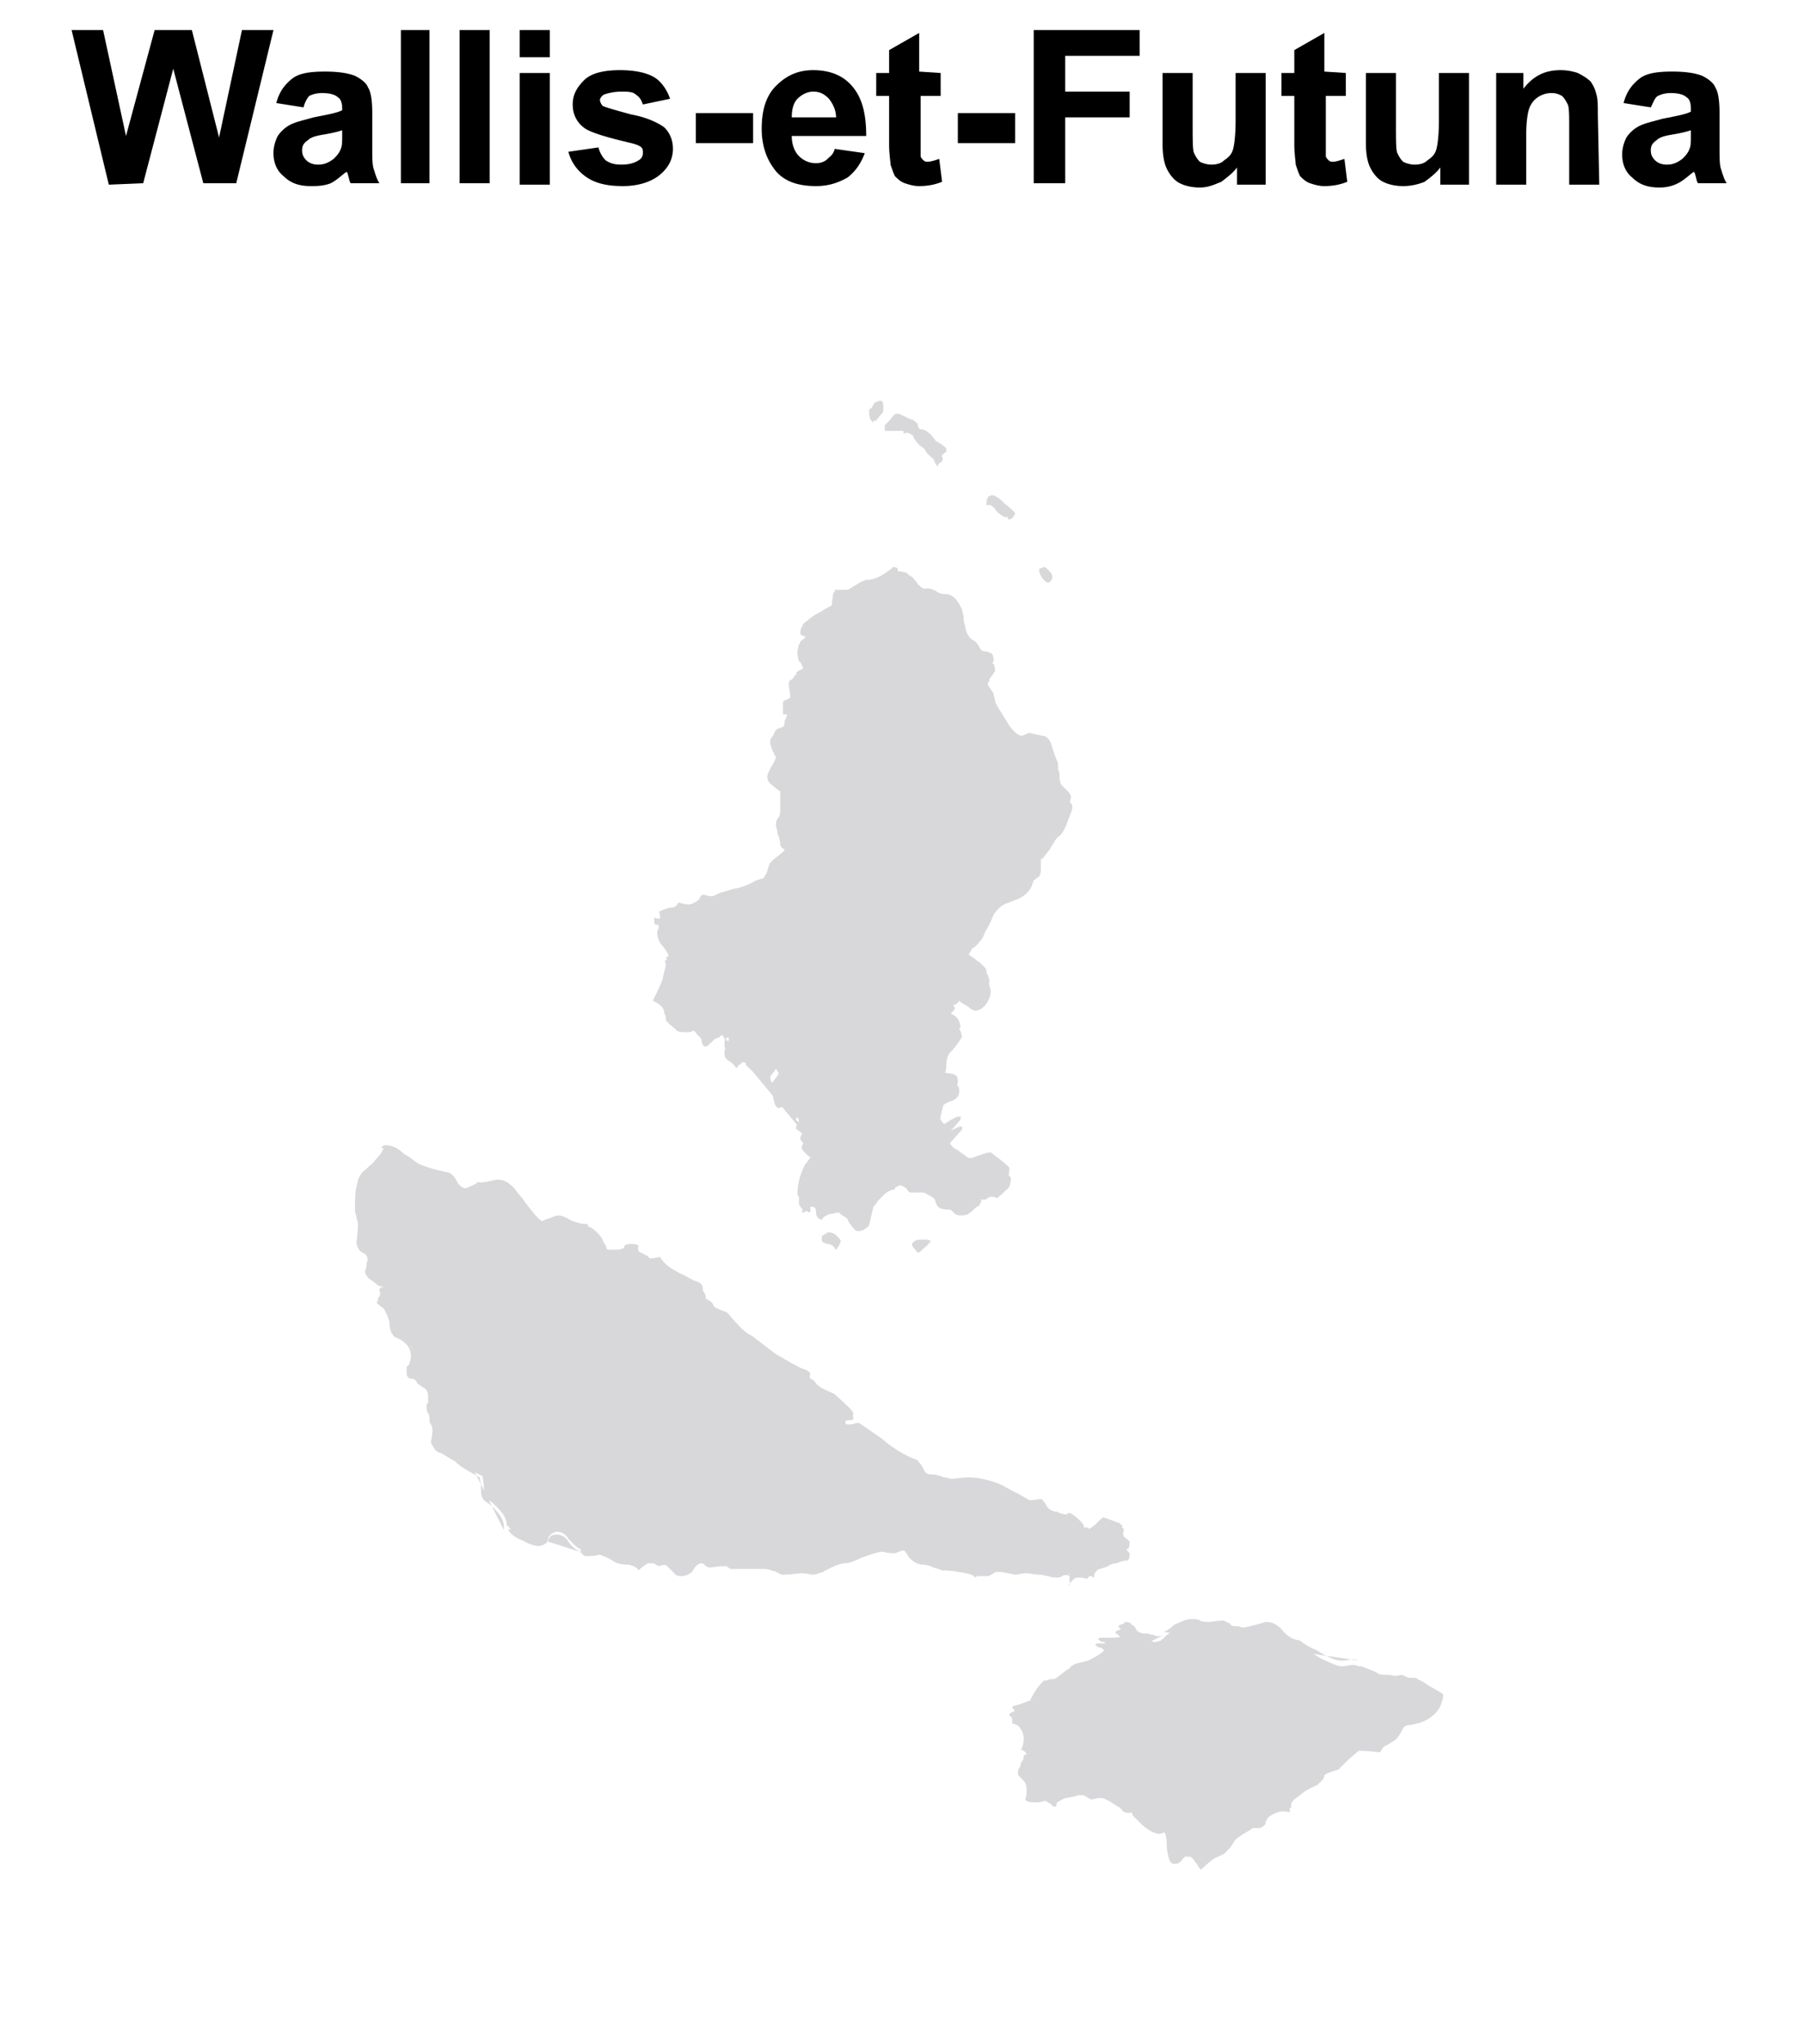
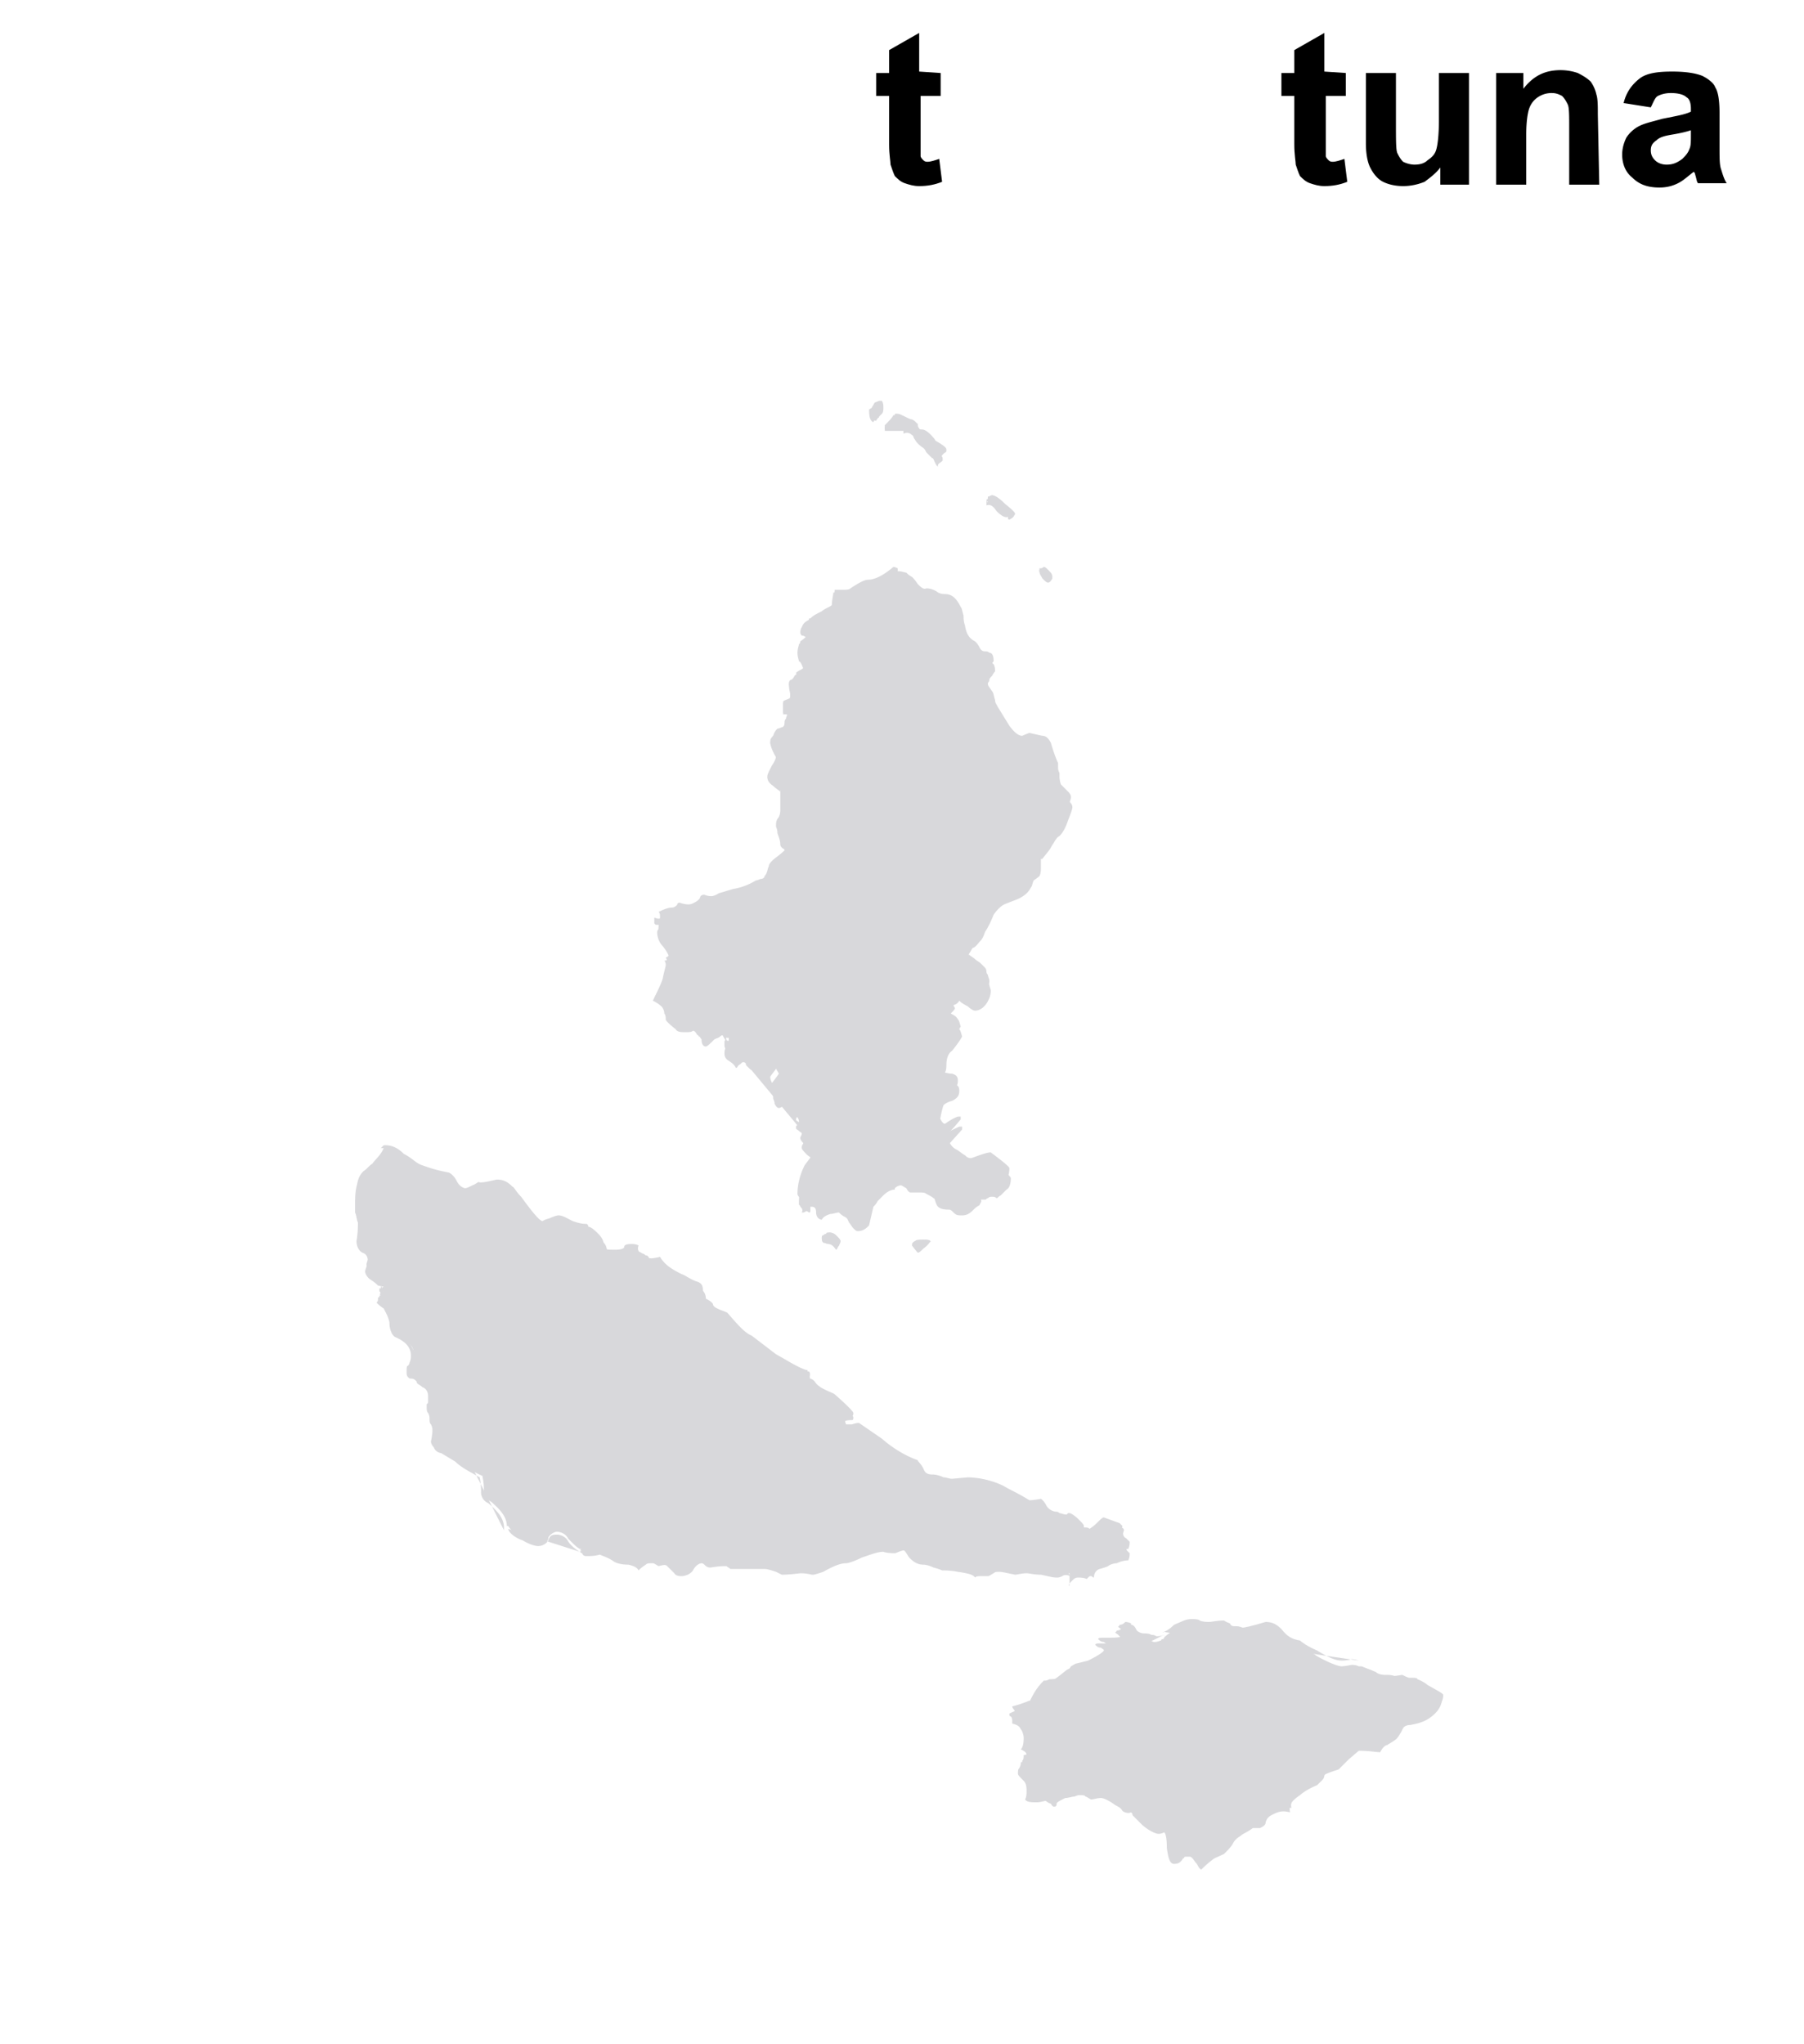
<svg xmlns="http://www.w3.org/2000/svg" xmlns:xlink="http://www.w3.org/1999/xlink" viewBox="0 0 126 142.8">
  <g enable-background="new">
-     <path d="M7.6 12.9L5 2.1h2.2l1.6 7.4 2-7.4h2.6l1.9 7.5 1.6-7.5h2.2l-2.6 10.7h-2.3l-2.1-8-2.1 8-2.4.1zm13.6-5.4l-1.9-.3c.2-.8.6-1.3 1.1-1.7s1.3-.5 2.3-.5c.9 0 1.6.1 2.1.3.4.2.8.5.9.8.2.3.3.9.3 1.8v2.4c0 .7 0 1.2.1 1.5s.2.7.4 1h-2c-.1-.1-.1-.3-.2-.6 0-.1-.1-.2-.1-.2-.4.3-.7.6-1.1.8-.5.2-1 .2-1.4.2-.8 0-1.4-.2-1.9-.7-.5-.4-.7-1-.7-1.6 0-.4.1-.8.3-1.2a2.36 2.36 0 0 1 .9-.8c.4-.2.9-.3 1.6-.5 1-.2 1.6-.3 2-.5v-.1c0-.4-.1-.7-.3-.8-.2-.2-.6-.3-1.1-.3-.4 0-.7.1-.9.2-.1.1-.3.4-.4.8zm2.7 1.6c-.3.1-.7.2-1.3.3s-.9.2-1.1.4c-.3.2-.4.4-.4.7s.1.5.3.7.5.3.8.3c.4 0 .7-.1 1.1-.4.2-.2.4-.4.5-.7.1-.2.1-.5.1-1v-.3zm4.1 3.8V2.1h2v10.7h-2v.1zm4.1 0V2.1h2.1v10.7h-2.1v.1zM36.3 4V2.1h2.1V4h-2.1zm0 8.9V5.1h2.1v7.8h-2.1zm3.4-2.3l2.1-.3c.1.4.3.7.5.9.3.2.6.3 1.1.3s.9-.1 1.2-.3a.55.55 0 0 0 .3-.5c0-.2 0-.3-.1-.4s-.3-.2-.7-.3c-1.7-.4-2.7-.7-3.2-1-.6-.4-.9-1-.9-1.7s.3-1.2.8-1.7 1.4-.7 2.5-.7 1.9.2 2.4.5.9.9 1.1 1.5l-1.9.4c-.1-.3-.2-.5-.5-.7-.2-.2-.6-.2-1-.2a3.73 3.73 0 0 0-1.2.2c-.2.1-.3.3-.3.4a.76.76 0 0 0 .2.4c.2.1.9.3 2 .6 1.1.2 1.9.6 2.3.9.4.4.6.9.6 1.5 0 .7-.3 1.3-.9 1.8s-1.5.8-2.6.8-1.9-.2-2.5-.6-1.1-1-1.3-1.8zm8.9-.6V7.9h4V10h-4zm9.7.4l2.1.3c-.3.8-.7 1.3-1.2 1.7-.7.4-1.4.6-2.2.6-1.4 0-2.4-.4-3-1.3-.5-.7-.8-1.6-.8-2.7 0-1.3.3-2.3 1-3s1.5-1.1 2.6-1.1c1.2 0 2.1.4 2.7 1.1.7.8 1 1.9 1 3.5h-5.2c0 .6.2 1.1.5 1.4s.7.5 1.2.5c.3 0 .6-.1.8-.3s.4-.3.5-.7zm.1-2.1c0-.6-.2-1-.5-1.4-.3-.3-.6-.5-1.1-.5-.4 0-.8.2-1.1.5s-.4.8-.4 1.3h3.1v.1z" />
    <use xlink:href="#B" />
-     <path d="M66.9 10V7.9h4V10h-4zm5.3 2.9V2.1h7.4v1.8h-5.2v2.5h4.5v1.8h-4.5v4.6h-2.2v.1zm14.2 0v-1.2c-.3.4-.7.7-1.1 1-.5.2-.9.4-1.5.4-.5 0-1-.1-1.4-.3s-.7-.6-.9-1-.3-1-.3-1.7v-5h2.1v3.6c0 1.1 0 1.8.1 2s.2.4.4.6c.2.1.5.2.8.2.4 0 .7-.1.9-.3.3-.2.5-.4.6-.7s.2-1 .2-2.1V5.1h2.1v7.8h-2z" />
    <use xlink:href="#B" x="28.3" />
    <path d="M100.6 12.9v-1.2c-.3.4-.7.7-1.1 1-.5.2-1 .3-1.5.3s-1-.1-1.4-.3-.7-.6-.9-1-.3-1-.3-1.7V5.1h2.1v3.6c0 1.1 0 1.8.1 2s.2.4.4.6c.2.1.5.2.8.2.4 0 .7-.1.9-.3.3-.2.5-.4.6-.7s.2-1 .2-2.1V5.1h2.1v7.8h-2zm11.1 0h-2.1v-4c0-.8 0-1.4-.1-1.6s-.2-.4-.4-.6c-.2-.1-.4-.2-.7-.2a1.69 1.69 0 0 0-1 .3c-.3.2-.5.5-.6.8s-.2.9-.2 1.8v3.5h-2.1V5.1h1.9v1.1c.7-.9 1.5-1.3 2.6-1.3a3.73 3.73 0 0 1 1.2.2c.4.2.7.4.9.6a2.47 2.47 0 0 1 .4.9c.1.3.1.8.1 1.4l.1 4.9zm3.6-5.4l-1.9-.3c.2-.8.6-1.3 1.1-1.7s1.3-.5 2.3-.5c.9 0 1.6.1 2.1.3.4.2.8.5.9.8.2.3.3.9.3 1.8v2.4c0 .7 0 1.2.1 1.5s.2.7.4 1h-2c-.1-.1-.1-.3-.2-.6 0-.1-.1-.2-.1-.2-.4.3-.7.6-1.1.8s-.8.3-1.3.3c-.8 0-1.4-.2-1.9-.7-.5-.4-.7-1-.7-1.6 0-.4.1-.8.3-1.2a2.36 2.36 0 0 1 .9-.8c.4-.2.9-.3 1.6-.5 1-.2 1.6-.3 2-.5v-.2c0-.4-.1-.7-.3-.8-.2-.2-.6-.3-1.1-.3-.4 0-.7.1-.9.2s-.3.4-.5.8zm2.8 1.6c-.3.1-.7.2-1.3.3s-.9.2-1.1.4c-.3.2-.4.4-.4.7s.1.5.3.7.5.3.8.3c.4 0 .7-.1 1.1-.4.2-.2.4-.4.5-.7.1-.2.1-.5.1-1v-.3z" />
  </g>
  <g fill="#d8d8db">
    <path d="M78.4 107c-.1 0-.1-.1 0-.4l-.2-.2-1.1-.4c-.1 0-.2.1-.5.4-.2.2-.5.4-.5.4-.1-.1-.2-.1-.4-.1v-.1c0-.1-.1-.2-.4-.5-.2-.2-.5-.4-.6-.4h-.1l-.1.1c-.2 0-.4-.1-.5-.1-.1-.1-.2-.1-.2-.1-.2 0-.5-.1-.7-.4-.2-.4-.4-.5-.4-.5-.5.1-.8.1-.8.1-.8-.5-1.5-.8-1.8-1a6.08 6.08 0 0 0-2.5-.6l-1.1.1c-.2 0-.4-.1-.6-.1-.2-.1-.5-.2-.8-.2s-.5-.1-.6-.4c-.2-.4-.4-.5-.4-.6-.6-.2-1.6-.7-2.5-1.5L60 99.4c-.1 0-.2 0-.5.1h-.4c-.1-.2-.1-.4-.1-.5.1-.1.4-.1.5-.1s.1-.1.1-.2-.5-.6-1.3-1.3c-.1-.1-.5-.2-1-.5-.1-.1-.2-.1-.4-.4-.1-.1-.2-.2-.4-.2.1-.2.1-.4 0-.5h-.1v-.1h-.1c-.6-.2-1.2-.6-2.1-1.1l-1.7-1.3c-.5-.2-1-.8-1.7-1.6 0 0-.2-.1-.5-.2-.2-.1-.5-.2-.5-.4-.1-.2-.5-.4-.8-.5.1-.1.1-.2.1-.4 0-.4-.1-.6-.5-.7-.5-.2-.7-.4-1-.5-.8-.4-1.2-.7-1.5-1.2-.4.1-.6.1-.6.1-.1 0-.2 0-.2-.1-.1-.1-.1-.1-.2-.1-.1-.1-.1-.1-.4-.2-.1-.1-.2-.2-.1-.5-.2-.1-.4-.1-.5-.1-.4 0-.5.1-.5.2s-.2.2-.6.2-.7 0-.8-.1c0-.4-.1-.7-.4-1-.2-.2-.5-.5-.7-.5 0-.1-.1-.2-.1-.2-.4 0-.7-.1-1-.2-.4-.2-.7-.4-1-.4-.1 0-.4.1-.6.2-.4.1-.5.2-.5.2-.2 0-.7-.6-1.5-1.7-.4-.4-.5-.7-.6-.7-.4-.4-.7-.5-1.1-.5-.5.1-.8.2-1.2.2-.1-.1-.2.1-.5.2-.2.1-.4.2-.5.2s-.4-.1-.6-.5-.5-.6-.6-.6c-.5-.1-1-.2-1.8-.5-.4-.1-.7-.5-1.3-.8-.4-.4-.8-.6-1.3-.6-.1 0-.1 0-.2.1l-.1.1h.2c-.2.5-.6.8-.8 1.1-.2.1-.4.4-.6.5-.4.4-.5.8-.5 1.8v.6l.2.7c.1.2 0 .7-.1 1.3 0 .5.1.7.4.8.2.2.4.5.4.7 0 .1-.1.2-.2.6 0 .2.1.5.4.6.2.1.4.2.5.4v-.1c0 .1 0 .1.1.1v.1c0 .2.1.2.1.2.1 0 .1.1.1.2v.1h-.1v.2c.1.1.1.2 0 .2.1.1.1.1 0 .1v.1c-.1 0-.1.1-.1.2s-.1.2-.1.2c.4.2.5.4.5.4.1 0 .1.1.2.4.2.2.2.5.2.6 0 .6.1.8.4 1 .7.4 1.1.7 1.1 1.3 0 .1 0 .4-.1.5s-.1.2-.1.2c-.1 0-.1.1-.1.4 0 .1.1.2.1.4.1.1.1.1.2.1s.2.1.4.2c0 .1.1.1.4.4.2.1.4.4.4.6v.4c0 .1 0 .1-.1.2 0 .4.1.6.1.6.1.1.1.2.1.4 0 .1.1.2.1.4.1.1.1.2.1.4 0 .1 0 .5-.1.8 0 0 .1.1.2.4.2.2.4.4.5.4.1.1.5.2 1 .6.4.4.8.7 1.7 1.1 0 .1.1.4.1 1 0 .4.1.6.5.8.7.6 1.1 1.1 1.1 1.7h.1c.1.2.5.6 1 .8s.8.4 1.1.4c.5 0 .7-.1.7-.4.1-.2.4-.4.6-.4s.6.1.8.5c.4.4.6.6.8.7h.1l-.1.1c.1 0 .2.1.2.1.1.1.2.1.2.1.4 0 .6 0 1-.1.2.1.6.2 1 .5.2.1.5.2 1 .2.4.1.6.2.7.4.1-.1.2-.2.5-.4.1-.1.2-.1.5-.1.1 0 .2.1.4.2.4-.1.5-.1.6 0l.5.5c.1.2.4.2.5.2.2 0 .6-.1.8-.4.2-.4.5-.5.6-.5s.2.1.2.1c.1.1.2.2.4.2s.5-.1 1.1-.1c.1 0 .1.1.2.1.1.1.1.1.2.1h2.3c.2 0 .5.1.8.2l.4.2c.1 0 .5 0 1.3-.1.1 0 .4 0 .8.1h.1c.1 0 .4-.1.7-.2.7-.4 1.2-.6 1.6-.6.1 0 .5-.1 1.1-.4.6-.2 1.1-.4 1.5-.4 0 0 .2.1.8.1.1 0 .2-.1.6-.2.1 0 .2.2.4.5.2.2.5.5 1 .5.2 0 .5.1.7.2.4.1.6.2.6.2.2 0 .6 0 1.1.1.7.1 1.1.2 1.2.4.1-.1.2-.1.5-.1h.4c.1 0 .2-.1.4-.2.1-.1.2-.1.4-.1s.6.1 1.1.2c.1 0 .5-.1.8-.1.2 0 .5.1 1 .1.5.1.8.2 1.1.2.1 0 .2 0 .4-.1.1-.1.4-.1.5 0v.9c-.1-.1 0-.2.2-.4.1-.1.2-.2.4-.2.1 0 .4 0 .6.1l.1-.1c.1-.1.1-.1.2-.1s.1.1.2.1c0-.2.1-.5.4-.6.4-.1.6-.2.6-.2.1-.1.4-.2.6-.2.2-.1.5-.2.8-.2.1-.2.1-.4.1-.5l-.2-.2-.3-1.3zm18.4 10c-.4 0-.6-.1-.7-.2l-1-.4h-.2c-.2-.1-.4-.1-.5-.1-.5.1-.7.1-.7.1-.2 0-.8-.2-1.7-.7-.7-.5-1.2-.7-1.2-.7-.6-.1-1-.4-1.3-.8-.2-.4-.6-.5-1.1-.5-1 .2-1.3.4-1.6.4-.2-.1-.4-.1-.5-.1s-.2-.1-.4-.2l-.4-.2c-.6 0-.8.1-1 .1s-.5-.1-.7-.1c-.2-.1-.5-.1-.6-.1-.4 0-.8.2-1.2.4s-.6.4-.7.5c0 0 0 .1-.1.1.1.1.1.1.2.1-.1 0-.1-.1-.2-.1 0 0-.1 0-.1.1-.1 0-.2.1-.5.1-.1 0-.1-.1-.4-.1-.1-.1-.4-.1-.5-.1-.2 0-.4-.1-.5-.2-.1-.2-.2-.4-.4-.4h0v-.1c-.2-.1-.4-.1-.4-.1-.1.1-.2.2-.4.2 0 0 0 .1-.1.1 0 .1.1.1.2.2s.2.2.2.4c0 .1 0 .1-.1.1-.2.1-.6.1-.8.1h-.5c-.2 0-.4 0-.4.1.1.1.2.2.4.2.1.1.2.1.2.2 0 .4-.5.7-1.3 1.1l-.8.2c-.1 0-.2.1-.4.2-.1.2-.2.2-.2.2-.2.1-.5.4-.8.6-.1.1-.2.1-.5.1-.2.1-.2.1-.4.1-.6.6-.8 1.1-1 1.5h0c-.5.1-.8.2-1.2.4 0 .1 0 .2.1.2.1.1.1.2.1.5.4.1.5.2.6.4.1.1.2.4.2.6 0 .5-.1.7-.2.8.2.1.4.2.4.4 0 .4-.1.5-.4.5 0 .1 0 .2-.1.4-.1.1-.1.2-.1.4 0 .1.1.2.4.5.2.2.2.5.2.7s0 .4-.1.6c.1.2.5.2.8.2.1 0 .2 0 .6-.1.1 0 .1.1.4.2.1.2.2.2.2.2.1 0 .2 0 .2-.2 0-.1.2-.2.6-.4.2 0 .5-.1.6-.1s.2-.1.4-.1.4 0 .4.1c.1 0 .2.1.4.2h0c.2 0 .4-.1.7-.1.2 0 .6.2 1 .5.2.1.4.2.5.4.1.1.4.2.6.1.1.1.1.1.1.2l.7.7c.6.5 1 .6 1.1.6s.2 0 .4-.1c.1 0 .2.4.2 1.1.1.7.2 1.1.5 1.1s.4-.1.5-.2.1-.2.2-.2c0-.1.1-.1.1-.1h.3c.1 0 .2.1.4.4.2.2.2.4.4.5.1-.1.4-.4.8-.7.1-.1.4-.2.8-.4.2-.2.5-.5.6-.7.2-.4.5-.5.6-.6s.4-.2.8-.5h.5c.2-.1.4-.2.4-.4.1-.4.4-.5.6-.6.4-.2.7-.2 1.1-.1-.1-.5.1-.8.7-1.2.2-.2.7-.5 1.2-.7l.3-.3c.1-.1.2-.2.2-.4.1-.1.4-.2 1-.4l.7-.7.7-.6c.8 0 1.2.1 1.5.1.2-.4.4-.5.5-.5.1-.1.2-.1.6-.4.1-.1.2-.2.4-.6.1-.2.2-.4.6-.4.5-.1 1-.2 1.5-.6s.7-.8.7-1.2c0-.1-.4-.4-1.1-.7 0 0-.2-.1-.7-.4 0-.1-.2-.1-.6-.1-.2-.1-.4-.2-.5-.2-.4-.3-.7-.3-1-.3z" />
    <path d="M40.5 108.4h0c.1.1.2.1.2.2.1.1.2.1.2.1.4 0 .6 0 1-.1.2.1.6.2 1 .5.2.1.5.2 1 .2.4.1.6.2.7.4.1-.1.2-.2.5-.4.1-.1.2-.1.5-.1.1 0 .2.1.4.2.4-.1.5-.1.6 0l.5.5c.1.2.4.2.5.2.2 0 .6-.1.8-.4.2-.4.5-.5.6-.5s.2.1.2.1c.1.1.2.2.4.2.1 0 .5-.1 1.1-.1.1 0 .1.1.2.1.1.1.1.1.2.1h2.3c.2 0 .5.1.8.2l.4.2c.1 0 .5 0 1.3-.1.1 0 .4 0 .8.1h.1c.1 0 .4-.1.7-.2.7-.4 1.2-.6 1.6-.6.1 0 .5-.1 1.1-.4.6-.2 1.1-.4 1.5-.4 0 0 .2.1.8.1.1 0 .2-.1.6-.2.1 0 .2.2.4.5.2.2.5.5 1 .5.2 0 .5.1.7.2.4.1.6.2.6.2.2 0 .6 0 1.1.1.7.1 1.1.2 1.2.4.1-.1.2-.1.5-.1h.4c.1 0 .2-.1.4-.2.1-.1.2-.1.4-.1s.6.1 1.1.2c.1 0 .5-.1.8-.1.2 0 .5.1 1 .1.5.1.8.2 1.1.2.1 0 .2 0 .4-.1.1-.1.4-.1.5 0v-.1c-.1-.1 0-.2.2-.4.1-.1.2-.2.4-.2.1 0 .4 0 .6.1l.1-.1c.1-.1.1-.1.2-.1s.1.1.2.1c0-.2.1-.5.4-.6.4-.1.6-.2.6-.2.1-.1.4-.2.6-.2.2-.1.5-.2.8-.2.1-.2.1-.4.1-.5l-.2-.2c-.1-.1-.2-.1-.2-.2-.1 0-.1-.1 0-.4 0-.1-.1-.2-.2-.2l-1.1-.4c-.1 0-.2.1-.5.4-.2.2-.5.4-.5.4-.1-.1-.2-.1-.4-.1v-.1c0-.1-.1-.2-.4-.5-.2-.2-.5-.4-.6-.4h-.1l-.1.1c-.2 0-.4-.1-.5-.1-.1-.1-.2-.1-.2-.1-.2 0-.5-.1-.7-.4-.2-.4-.4-.5-.4-.5-.5.1-.8.1-.8.1-.8-.5-1.5-.8-1.8-1a6.08 6.08 0 0 0-2.5-.6l-1.1.1c-.2 0-.4-.1-.6-.1-.2-.1-.5-.2-.8-.2s-.5-.1-.6-.4c-.2-.4-.4-.5-.4-.6-.6-.2-1.6-.7-2.5-1.5l-1.6-1.1c-.1 0-.2 0-.5.1h-.5c-.1-.2-.1-.4-.1-.5.1-.1.4-.1.5-.1s.1-.1.1-.2-.5-.6-1.3-1.3c-.1-.1-.5-.2-1-.5-.1-.1-.2-.1-.4-.4-.1-.1-.2-.2-.4-.2.1-.2.1-.4 0-.5h-.1m38.7 20.4c.6.1.8.2 1 .4.1.1.4.2.7.2.2 0 .6 0 1.1-.1.1 0 .2.1.5.2.4 0 .6 0 .6.1.5.2.7.4.7.4.7.4 1.1.6 1.1.7 0 .4-.2.8-.7 1.2s-1 .6-1.5.6c-.4 0-.5.1-.6.4-.1.4-.2.5-.4.6-.4.2-.5.2-.6.4-.1 0-.4.1-.5.5-.2-.1-.6-.1-1.5-.1 0 0-.2.2-.7.6s-.7.6-.7.7c-.6.1-.8.2-1 .4 0 .1-.1.4-.2.4l-.2.2c-.1 0-.1.1-.1.1-.5.4-1 .6-1.2.7-.6.5-.8.8-.7 1.2-.5-.1-.7-.1-1.1.1-.4.1-.6.4-.6.6l-.4.4h-.5c-.5.4-.7.5-.8.5l-.6.6c-.2.4-.5.6-.6.7-.5.2-.8.4-.8.4-.5.5-.7.7-.8.7-.1-.1-.1-.4-.4-.5-.1-.2-.2-.4-.4-.4H83" />
    <path d="M81.3 114c.2-.1.4-.2.7-.5.5-.2.8-.4 1.2-.4.2 0 .5 0 .6.1.2.1.5.1.7.1.1 0 .5-.1 1-.1 0 0 .1.1.4.2.1.2.2.2.4.2s.2 0 .5.1c.1 0 .6-.1 1.6-.4.5 0 .8.2 1.1.5.4.5.7.7 1.3.8.1.1.5.4 1.2.7.8.5 1.3.7 1.7.7.1 0 .4 0 .7-.1.1 0 .2 0 .5.1" />
    <path d="M81.3 114.2s-.1 0 0 0c-.2.1-.4.1-.5.1s-.1-.1-.4-.1c-.1-.1-.4-.1-.5-.1-.2 0-.4-.1-.5-.2-.1-.2-.2-.4-.4-.4h0v-.1c-.2-.1-.4-.1-.4-.1-.1.1-.2.2-.4.2 0 0 0 .1-.1.1 0 .1.1.1.2.2s.2.2.2.4c0 .1 0 .1-.1.1-.2.1-.6.1-.8.1h-.5c-.2 0-.4 0-.4.1.1.1.2.2.4.2.1.1.2.1.2.2 0 .4-.5.7-1.3 1.1l-.8.2c-.1 0-.2.1-.4.2-.1.2-.2.2-.2.2-.2.1-.5.4-.8.6-.1.1-.2.1-.5.1-.2.1-.2.1-.4.1-.6.6-.8 1.1-1 1.5m9.4-4.9c-.1 0-.1.1 0 0h0" />
    <path d="M81.3 114.2s0-.2 0 0m.1.1c-.1 0-.1-.1-.2-.1m1.8 15c0 .1-.1.1-.1.1-.1 0-.1.1-.2.2s-.4.2-.5.2c-.2 0-.4-.4-.5-1.1s-.1-1.1-.2-1.1c-.1.1-.2.1-.4.1-.1 0-.5-.2-1.1-.6l-.5-.5c-.1-.1-.2-.1-.2-.2s-.1-.1-.1-.2c-.2.1-.5 0-.6-.1s-.2-.2-.5-.4c-.5-.2-.8-.5-1-.5-.4 0-.5.1-.7.1h0l-.4-.2c-.1-.1-.2-.1-.4-.1-.1 0-.2.1-.4.1-.1.1-.4.1-.6.1-.4.1-.6.2-.6.4-.1.2-.1.2-.2.2s-.1-.1-.2-.2c-.2-.2-.2-.2-.4-.2-.4.1-.6.1-.6.1-.5 0-.7-.1-.8-.2.1-.2.1-.4.1-.6s-.1-.5-.2-.7c-.2-.2-.4-.4-.4-.5s.1-.2.1-.4c.1-.1.1-.2.1-.4.2 0 .4-.1.4-.5 0-.1-.1-.2-.4-.4.2-.1.2-.4.2-.8 0-.2-.1-.5-.2-.6s-.2-.2-.6-.4c0-.2 0-.4-.1-.5s-.1-.2-.1-.2c.4-.1.7-.2 1.2-.4m11.2 10.4c-.1 0-.1 0 0 0" />
    <path d="M83.1 129.2H83M26.4 89.8c-.1-.1-.2-.2-.5-.4-.2-.1-.4-.4-.4-.6.1-.4.2-.5.2-.6 0-.4-.1-.6-.4-.7-.2-.1-.4-.4-.4-.8.1-.6.1-1.1.1-1.3-.1-.2-.1-.5-.2-.7v-.6c0-1 .1-1.6.5-1.8.2-.1.5-.4.6-.5.2-.4.6-.6.8-1.1h.1l.1-.1c.1-.1.2-.1.2-.1.5 0 1 .2 1.3.6.6.5 1 .7 1.3.8.7.4 1.3.5 1.8.5.1 0 .4.2.6.6.4.4.5.5.6.5s.2-.1.5-.2c.2-.1.4-.2.5-.2.4 0 .7-.1 1.2-.2.4 0 .7.1 1.1.5.1.1.2.4.6.7.7 1.1 1.2 1.7 1.5 1.7.1 0 .2-.1.5-.2.4-.2.5-.2.6-.2.4 0 .6.1 1 .4.4.2.6.2 1 .2 0 0 .1.1.1.2.2 0 .5.2.7.5.4.2.4.6.4 1 .1.1.5.1.8.1.4 0 .6-.1.6-.2s.2-.2.5-.2c.1 0 .2 0 .5.1-.1.2 0 .4.1.5.2.1.2.2.4.2s.2.1.2.1c0 .1.1.1.2.1 0 0 .2 0 .6-.1.1.5.6.8 1.5 1.2.2.1.5.2 1 .5.4.1.5.5.5.7 0 .1 0 .4-.1.4.5.2.7.4.8.5 0 .1.2.2.5.4a4.71 4.71 0 0 0 .5.2c.6.7 1.2 1.3 1.7 1.6.4.2.8.7 1.7 1.3.7.6 1.5.8 2.1 1.1h.1m-30.1-6.4h-.1" />
    <path d="M26.5 89.8c-.1 0-.1-.1-.1-.1l.1.1" />
    <path d="M35.2 106.9v-.2c0-.6-.4-1.1-1.1-1.7a.82.82 0 0 1-.5-.8c0-.6-.1-1-.1-1-.7-.4-1.3-.7-1.7-1.1l-1-.6c-.1 0-.4-.1-.5-.4-.2-.2-.2-.4-.2-.4.1-.5.1-.7.1-.8s0-.2-.1-.4c-.1-.1-.1-.2-.1-.4 0-.1 0-.2-.1-.4-.1-.1-.1-.2-.1-.6.1-.1.1-.1.1-.2v-.4c0-.2-.1-.5-.4-.6-.2-.2-.4-.2-.4-.4-.1-.1-.2-.2-.4-.2-.1 0-.1 0-.2-.1s-.1-.2-.1-.4 0-.4.1-.4c0 0 .1-.1.1-.2.1-.2.1-.4.1-.5 0-.6-.4-1-1.1-1.3-.2-.1-.4-.5-.4-1 0-.1-.1-.4-.2-.6l-.2-.4s-.2-.1-.5-.4c0 0 .1-.1.1-.2s0-.2.1-.2v-.1c.1 0 .1 0 0-.1.1 0 .1-.1 0-.2V90h.1v-.1c0-.1 0-.2-.1-.2 0-.1-.1-.1-.1-.2v-.1m14.2 19c-.1 0-.1 0 0 0m-.1 0c-.2-.1-.6-.4-.8-.7-.2-.4-.6-.5-.8-.5-.4 0-.5.1-.6.4-.1.2-.4.4-.7.4-.2 0-.6-.1-1.1-.4-.6-.2-1-.6-1-.8m33.8-72.2c-.1 0-.2.1-.3.1 0 .1 0 .2-.1.2v.1c.1 0 .1.1.1.1l-.1-.1v.3c.3-.1.5.1.7.4.3.3.6.5.8.4 0 .1 0 .2.1.2.2-.1.3-.2.3-.3 0-.2-.2-.4-.7-.7-.3-.4-.7-.7-.8-.7z" />
    <path d="M63.6 29.3c-.1 0-.3-.1-.5-.2-.2-.2-.4-.2-.5-.2s-.1 0-.1.1h-.1c-.1.2-.3.4-.6.7v.3h1.3v.2c.3-.1.5-.1.6.1.1.1.1.2.2.3.1.2.3.4.6.6.1.1.1.2.2.3l.4.4c.1.1.1.2.2.3.1.2.1.2.2.3 0-.1.1-.2.2-.3s.2-.1.1-.3c-.1-.1 0-.2.1-.3.2-.1.2-.2.2-.2 0-.1-.1-.2-.4-.4s-.4-.2-.4-.3c-.4-.5-.7-.7-.9-.7-.1 0-.2 0-.2-.1-.1 0-.1-.2-.1-.3-.2-.1-.3-.2-.5-.3zm-2.6-1c-.1.1-.1.2-.1.2 0 .6.1.9.3.9 0-.1.1-.1.1-.2.1 0 .1-.1.1-.1h0l.2-.2c.1-.1.1-.3.1-.4 0-.2 0-.3-.1-.5h-.2c-.3.1-.3.2-.4.3zm6.2 14.9c-.1-.3-.1-.5-.2-.6-.3-.6-.6-.9-1.1-.9-.3 0-.5-.1-.6-.2-.2-.1-.4-.2-.7-.2-.2.1-.4-.1-.6-.3-.2-.3-.3-.4-.4-.5-.2-.1-.3-.2-.4-.3-.1 0-.3-.1-.6-.1v-.2c-.2-.1-.3-.1-.3-.1-.7.6-1.3.9-1.8.9-.2 0-.6.2-1.2.6-.1.1-.3.1-.5.1h-.6c0 .2-.1.5-.1.9 0 .1-.1.2-.3.3s-.4.2-.5.3c-.4.2-.6.3-.8.5-.1 0-.1 0-.1.1-.4.2-.5.4-.5.7 0 .1.1.2.1.2.2 0 .2.1.3.1 0 .1-.2.3-.5.5 0 .1-.1.3-.1.6s.1.5.1.6c.1 0 .2.2.3.5 0 .1-.1.2-.3.3s-.3.2-.3.2h0c-.1.2-.2.3-.3.3-.1.1-.1.2-.1.2 0 .1.1.4.1.7 0 .2 0 .4-.1.4-.2.1-.3.1-.4.2v.8h.2c0 .1.1.1.1.1s-.1.2-.1.3c-.1.1-.1.2-.1.3 0 .2-.1.3-.2.3-.2.1-.3.1-.3.1-.1.1-.2.2-.3.5-.2.2-.2.3-.2.4 0 .2.1.5.4 1 0 .2-.1.4-.3.7-.2.4-.3.6-.3.7 0 .2.1.5.4.6.2.2.4.3.5.4l.1.1c0-.1-.1-.1-.1-.1v1.4c0 .3-.1.5-.2.6-.1.2-.1.3-.1.5 0 .1.1.2.1.5.1.3.2.5.2.8 0 .1.1.2.1.2.1.1.2.1.2.2 0 0-.2.2-.6.5s-.5.5-.5.6c-.1.2-.1.5-.3.7 0 .1-.1.2-.3.2-.2.1-.3.1-.3.1-.5.3-1 .5-1.6.6l-1 .3c-.3.2-.5.2-.5.2-.3 0-.5-.1-.5-.1-.2 0-.3.1-.3.2-.1.2-.3.3-.5.4s-.4.1-.8 0c-.2-.1-.3 0-.3.1-.1.1-.2.2-.4.2s-.5.1-.9.3c.1.1.1.2.1.4 0 .1-.1.1-.4 0v.4l.1.1h.2v.2c0 .1 0 .1.1 0-.1.1-.1.1-.1 0v.1c-.1.1-.1.2-.1.2 0 .3.1.7.4 1 .3.4.4.6.4.7 0 .2-.1.3-.3.3 0 0 .1.1.1.3 0 .1-.1.4-.2.9 0 .1-.2.6-.7 1.6.4.2.6.4.6.4.1.1.2.3.2.5.1.1.1.3.1.4s.2.3.7.7c.1.2.4.2.7.2.2 0 .4 0 .5-.1.1 0 .2.1.3.3 0 0 .1 0 .1.1.1 0 .1.1.2.2 0 .3.1.5.3.5.1 0 .3-.2.6-.5.2-.1.3-.1.4-.2s.2-.1.3-.1.2.1.3.1v.3h-.3v.3l.2.1-.1.1c-.1.1-.1.3-.1.4a.55.55 0 0 0 .3.5c.3.2.4.3.5.5.1 0 .1-.1.2-.2.2-.1.2-.2.3-.2.2 0 .2.1.2.2l.3.3c.2.1.5.2.8.2.1 0 .2-.1.3-.3.2-.2.3-.3.5-.3.1 0 .1.1.1.1l.1.2c0 .1.1.2.2.4 0 0-.2.3-.6.8 0 .1.1.2.1.4.1.2.1.4.1.5s.1.2.1.4c.1.2.2.3.3.3s.2-.1.3-.1c.2 0 .4.2.7.4.3.3.4.5.4.6 0 .2 0 .3-.1.3s-.1.1-.1.2.1.1.2.2.2.1.2.2a.9.9 0 0 1 .1.5h0v-.1l.1-.1-.1.3v.1c-.1.1-.1.2-.1.3s.2.3.4.5c.3.2.5.4.5.6 0 .1-.2.3-.6.8-.4.6-.5 1.3-.5 2 0 .1.1.1.1.2.1.1.2.2.1.4.1 0 .2 0 .3-.1.1 0 .2.1.2.1.1 0 .1-.1.1-.1v-.3h.1c.2 0 .3.1.3.4s.2.5.4.5c.1-.2.3-.3.6-.4.2 0 .4-.1.6-.1a1.38 1.38 0 0 0 .4.3c.2.1.2.2.3.4.1.1.2.3.3.4s.2.2.3.2c.4 0 .6-.2.8-.4l.3-1.3c.1-.1.2-.2.3-.4l.4-.4c.3-.3.6-.4.8-.4V83a.76.76 0 0 1 .4-.2c.1 0 .2.1.4.2.1.2.2.3.3.3h.6c.2 0 .4 0 .5.1.2.1.4.2.5.3.1 0 .1.2.2.4.1.3.4.4.9.4.1 0 .2.1.3.2.2.2.3.2.6.2s.5-.1.8-.4c.1-.1.2-.2.4-.3.1-.2.2-.3.1-.4h.3c.1 0 .1-.1.2-.1.1-.1.2-.1.3-.1s.2 0 .3.1c.1 0 .1-.1.3-.2l.4-.4c.2-.1.3-.4.3-.8 0-.1-.4-.5-1.3-1.1-.3 0-.5.1-.8.2s-.5.2-.6.2c-.2 0-.3-.1-.4-.2-.2-.2-.4-.3-.6-.4-.4-.2-.6-.6-.6-1.1l.9-1v-.2H67c-.4.2-.7.3-.9.5l-.3-.3c-.1-.1-.2-.2-.2-.3l-.1.1c0-.1 0-.1.1-.1.1-.7.2-1.1.3-1.4 0 0 .2-.2.6-.3.4-.2.5-.4.5-.7s-.1-.4-.4-.5c-.3 0-.5-.1-.7-.1V75c.1 0 .2-.2.2-.6s.1-.8.4-1c.4-.5.6-.8.7-1-.1-.3-.1-.4-.2-.5-.1-.2-.3-.3-.5-.4v-.4h-.3V71l.3-.3c.1-.1.2-.2.2-.3-.1-.1-.1-.2-.1-.2.1 0 .3-.1.4-.3.1.1.2.2.6.4.2.2.4.3.5.3.3 0 .6-.2.8-.5s.3-.6.3-.9c0-.1-.1-.3-.1-.4-.1-.1-.1-.2-.1-.2 0-.2-.1-.3-.1-.3l-.3-.3c-.1-.1-.3-.2-.4-.3s-.3-.2-.4-.3c-.1 0-.1-.1-.1-.1-.1-.1-.2-.2-.2-.3s.1-.2.2-.4c.2-.3.2-.4.3-.4.2-.1.3-.3.5-.5.1-.1.2-.3.3-.6.2-.3.4-.7.6-1.2.2-.3.5-.6.7-.7s.5-.2 1-.4c.4-.2.7-.4.9-.8.1-.1.1-.3.2-.5.3-.2.4-.3.4-.3.1-.2.1-.4.1-.6V60h.1c.3-.4.5-.6.6-.8s.2-.3.3-.5c.1-.1.1-.2.3-.3.2-.2.4-.5.6-1.1.2-.5.3-.8.3-.9 0-.2-.1-.3-.3-.5l-.4-.4c-.2-.6-.2-1.1-.2-1.4h0V54c-.1-.2-.3-.7-.5-1.4-.2-.4-.4-.5-.6-.5l-.9-.2c-.3.1-.5.2-.5.2-.3 0-.6-.3-.9-.7l-.8-1.3c-.1-.2-.2-.3-.2-.5-.1-.3-.1-.5-.2-.6-.2-.3-.3-.4-.3-.5 0-.2-.1-.4-.1-.7v-.1c.1-.1.1-.2.1-.2 0-.1.1-.2.2-.3.1-.2.2-.3.2-.3 0-.4-.1-.6-.3-.6-.1-.1-.2-.1-.3-.1-.2 0-.3-.1-.4-.3s-.2-.3-.3-.4c-.4-.2-.6-.5-.7-1.1-.3-.8-.3-1-.3-1.2zm5.4-3.3c0 .2.1.3.2.5.2.2.3.3.4.3s.2-.1.3-.3c0-.2-.1-.3-.3-.5-.1-.1-.3-.2-.3-.2-.2.1-.3.1-.3.2 0-.1 0 0 0 0-.1-.1 0-.1 0 0zM58.4 87.3c.1-.1.1-.2.2-.3.1-.2.1-.2.1-.3s-.1-.2-.3-.4-.4-.2-.5-.2h-.1c-.1 0-.1.1-.1.1h-.1l-.1.1c-.1 0-.1.1-.1.2 0 .2.1.3.1.3.1 0 .2.1.4.1s.3.1.5.4zm6.2-.7c-.1.1-.2.1-.3 0-.2.1-.3.1-.4.1-.2.1-.2.2-.2.3.3.3.4.5.4.5.1 0 .2-.1.4-.3.3-.2.4-.4.5-.5-.1-.1-.2-.1-.4-.1h0zM69 34.7c.1 0 .2-.1.3-.1.2 0 .5.2.9.6.5.4.7.6.7.7-.1.2-.2.3-.3.3-.1-.1-.1-.2-.1-.2-.3.1-.6-.1-.8-.4-.3-.3-.5-.5-.7-.4v-.3" />
    <path d="M69 35c0-.1 0-.1 0 0 0-.2 0-.2.1-.3m0 .4c-.1-.1-.1-.1 0 0" />
    <path d="M69 35h0c.1-.1.1-.2.1-.3M62.6 29c0-.1.1-.1 0 0 .2-.1.4 0 .6.1s.4.2.5.2a.78.78 0 0 1 .4.4c0 .1.1.3.1.3.1.1.2.1.2.1.3 0 .6.3.9.7 0 .1.2.1.4.3.3.2.4.3.4.4s-.1.1-.2.2-.2.2-.1.3c.1.2 0 .2-.1.3-.2.1-.2.2-.2.3-.1-.1-.1-.1-.2-.3s-.1-.3-.2-.3l-.4-.4c-.1-.2-.1-.2-.2-.3-.3-.2-.5-.4-.6-.6-.1-.1-.1-.3-.2-.3a.47.47 0 0 0-.6-.1v-.2h-1.3v-.3c.3-.3.5-.5.6-.7m-1.4-.8c.1-.2.1-.2.2-.2h.2c.1.2.1.4.1.5 0 .2 0 .3-.1.4s-.1.2-.2.2h0s0 .1-.1.1c0 .1-.1.1-.1.2-.2-.1-.3-.3-.3-.9.2-.1.3-.2.3-.3m1.5.7h0" />
    <path d="M62.5 29h.1" />
    <path d="M62.5 29c.1-.1.1-.1 0 0m3 48.9c.1-.7.2-1.1.3-1.4 0 0 .2-.2.6-.3.4-.2.5-.4.5-.7s-.1-.4-.4-.5c-.3 0-.5-.1-.7-.1v-.6c.1 0 .2-.2.2-.6s.1-.8.4-1c.4-.5.6-.8.7-1-.1-.3-.1-.4-.2-.5-.1-.2-.3-.3-.5-.4v-.4h-.3v-.1l.3-.3c.1-.1.2-.2.2-.3-.1-.1-.1-.2-.1-.2.1 0 .3-.1.4-.3.1.1.2.2.6.4.2.2.4.3.5.3.3 0 .6-.2.8-.5s.3-.6.3-.9c0-.1-.1-.3-.1-.4-.1-.1-.1-.2-.1-.2 0-.2-.1-.3-.1-.3l-.3-.3c-.1-.1-.3-.2-.4-.3s-.3-.2-.4-.3c-.1 0-.1-.1-.1-.1-.1-.1-.2-.2-.2-.3s.1-.2.2-.4c.2-.3.2-.4.3-.4.2-.1.3-.3.5-.5.1-.1.2-.3.3-.6.2-.3.4-.7.6-1.2.2-.3.5-.6.7-.7s.5-.2 1-.4c.4-.2.7-.4.9-.8.1-.1.1-.3.2-.5.3-.2.4-.3.4-.3.1-.2.1-.4.1-.6v-.6h.1c.3-.4.5-.6.6-.8s.2-.3.3-.5c.1-.1.1-.2.3-.3.2-.2.4-.5.6-1.1.2-.5.3-.8.3-.9 0-.2-.1-.3-.3-.5l-.4-.4c-.2-.6-.2-1.1-.2-1.4h0v-.1c-.1-.2-.3-.7-.5-1.4-.2-.4-.4-.5-.6-.5l-.9-.2c-.3.1-.5.2-.5.2-.3 0-.6-.3-.9-.7l-.8-1.3c-.1-.2-.2-.3-.2-.5-.1-.3-.1-.5-.2-.6-.2-.3-.3-.4-.3-.5 0-.2-.1-.4-.1-.7V47c.1-.1.1-.2.1-.2 0-.1.1-.2.2-.3.1-.2.2-.3.2-.3 0-.4-.1-.6-.3-.6-.1-.1-.2-.1-.3-.1-.2 0-.3-.1-.4-.3s-.2-.3-.3-.4c-.4-.2-.6-.5-.7-1.1-.1-.3-.1-.5-.1-.7-.1-.3-.1-.5-.2-.6-.3-.6-.6-.9-1.1-.9-.3 0-.5-.1-.6-.2-.2-.1-.4-.2-.7-.2-.2.1-.4-.1-.6-.3-.2-.3-.3-.4-.4-.5-.2-.1-.3-.2-.4-.3-.1 0-.3-.1-.6-.1v-.2c-.2-.1-.3-.1-.3-.1-.7.6-1.3.9-1.8.9-.2 0-.6.2-1.2.6-.1.1-.3.1-.5.1h-.6c0 .2-.1.5-.1.9 0 .1-.1.2-.3.3s-.4.2-.5.3c-.4.2-.6.3-.8.5-.1 0-.1 0-.1.1-.4.2-.5.4-.5.7 0 .1.1.2.1.2.2 0 .2.1.3.1 0 .1-.2.3-.5.5 0 .1-.1.3-.1.6s.1.5.1.6c.1 0 .2.2.3.5 0 .1-.1.2-.3.3s-.3.2-.3.2m17-7.1c-.1-.1-.1-.1 0 0v-.2c.1 0 .2 0 .3-.1.1 0 .2.1.3.2.2.2.3.3.3.5-.1.2-.2.3-.3.3s-.2-.1-.4-.3a.76.76 0 0 1-.2-.4m-7.1 38c0 .1.1.2.2.3.1.2.2.3.3.3.3-.2.6-.4.9-.5h.2v.2c-.1.1-.4.5-.9 1 0 .5.2.9.6 1.1.2.1.4.3.6.4.1.1.2.2.4.2.1 0 .3-.1.6-.2s.6-.2.8-.2c.8.6 1.3 1 1.3 1.1 0 .4-.1.7-.3.8l-.4.4c-.2.2-.2.2-.3.2-.1-.1-.2-.1-.3-.1s-.2 0-.3.1-.1.1-.2.1h-.3c.1.1 0 .2-.1.4-.2.1-.3.2-.4.3-.3.3-.6.4-.8.4-.3 0-.4-.1-.6-.2-.1-.2-.2-.2-.3-.2-.5 0-.8-.2-.9-.4l-.2-.4a.55.55 0 0 0-.5-.3c-.2-.1-.3-.1-.5-.1h-.6c-.1 0-.2-.1-.3-.3-.2-.1-.3-.2-.4-.2-.2 0-.3.1-.4.2v.1c-.2 0-.5.2-.8.4-.2.3-.3.4-.4.4-.2.2-.3.3-.3.4l-.3 1.3c-.2.3-.4.4-.8.4-.1 0-.2-.1-.3-.2-.2-.1-.3-.3-.3-.4-.1-.2-.2-.3-.3-.4-.2-.1-.3-.2-.4-.3-.3 0-.5.1-.6.1-.3.1-.5.2-.6.4-.3 0-.4-.2-.4-.5s-.1-.4-.3-.4h-.1v.3c0 .1 0 .1-.1.1-.1-.1-.2-.1-.2-.1-.1.1-.2.1-.3.1.1-.2 0-.3-.1-.4s-.1-.2-.1-.2c0-.7.2-1.4.5-2l.6-.8c0-.2-.2-.4-.5-.6s-.4-.4-.4-.5.1-.2.1-.3" />
    <path d="M65.5 77.9s0-.1 0 0c0-.1 0-.1 0 0" />
    <path d="M65.5 77.8v.1" />
    <path d="M65.5 77.9h0c-.1 0-.1 0 0 0m-7.8 8.3c.1 0 .1-.1 0 0l.2-.1c.1 0 .3 0 .5.2s.3.3.3.4-.1.1-.1.3c-.1.1-.1.2-.2.3-.2-.3-.4-.4-.5-.4-.3-.1-.4-.1-.4-.1-.1-.1-.1-.2-.1-.3s0-.2.1-.2c0 0 .1 0 .2-.1" />
    <path d="M57.7 86.2h0" />
    <path d="M57.6 86.2h.1" />
-     <path d="M57.6 86.2h0m6.7.4h.3" />
    <path d="M64.3 86.6c.1.1.2.1.3 0" />
    <path d="M64.6 86.6h0c.2 0 .3.1.4.1-.1.1-.2.3-.5.5-.2.2-.3.3-.4.3 0 0-.2-.2-.4-.5 0-.1.1-.2.2-.3s.2-.1.4-.1m-9.8-31.3c-.1-.1-.3-.2-.5-.4-.3-.2-.4-.4-.4-.6 0-.1.1-.3.3-.7.2-.3.3-.6.3-.7-.3-.5-.4-.9-.4-1s.1-.2.2-.4c.1-.3.2-.4.3-.5s.2-.1.3-.1c.1-.1.2-.2.2-.3s.1-.2.1-.3c.1-.1.1-.2.1-.3s-.1-.1-.1-.1h-.2v-.8c.1-.1.2-.1.4-.2.1 0 .1-.2.1-.4-.1-.4-.1-.6-.1-.7s.1-.2.1-.2c.2-.1.2-.2.3-.3m-.9 8.1c0-.1-.1-.1 0 0m-3.8 17.5c-.1-.1-.1-.1 0 0l-.1-.4h.3v-.3c-.1 0-.2-.1-.3-.1s-.2.1-.3.1c-.2.1-.3.2-.4.2-.4.3-.6.5-.6.5-.2 0-.3-.2-.3-.5-.1-.1-.1-.2-.2-.2l-.1-.1c-.1-.2-.2-.3-.3-.3-.1.1-.3.1-.5.1-.4 0-.6 0-.7-.2l-.7-.7c-.1-.2-.1-.3-.1-.4 0-.2-.1-.4-.2-.5s-.3-.3-.6-.4c.5-.9.7-1.5.7-1.6.2-.6.2-.9.2-.9 0-.2-.1-.3-.1-.3.2-.1.3-.2.3-.3s-.2-.3-.4-.7c-.3-.4-.4-.7-.4-1 0-.1 0-.2.1-.2" />
    <path d="M45.9 64.8c0-.1 0-.1 0 0h0m4.9 8.1c.1-.1.1-.1 0 0m5.3 6.2c0-.2-.1-.3-.1-.5-.1-.1-.1-.2-.2-.2-.1-.1-.2-.1-.2-.2s.1-.2.1-.2c.1-.1.1-.2.1-.3s-.1-.3-.4-.6-.5-.4-.7-.4c-.2.1-.3.1-.3.1-.1 0-.2-.1-.3-.3s-.1-.3-.1-.4 0-.3-.1-.5-.1-.3-.1-.4l.6-.8c-.1-.2-.2-.3-.2-.4 0 0 0-.1-.1-.2 0-.1-.1-.1-.1-.1-.2 0-.3.1-.5.3l-.3.3c-.4 0-.6-.1-.8-.2l-.3-.3c0-.1-.1-.2-.2-.2s-.2.1-.3.2l-.2.2c-.1-.2-.2-.3-.5-.5a.55.55 0 0 1-.3-.5c0-.1 0-.3.1-.4m5.5 6.4h0c-.1.1-.1.1-.1.2" />
    <path d="M56.1 79.1h0" />
  </g>
  <defs>
    <path id="B" d="M65.7 5.1v1.6h-1.4v4.2c0 .1.1.2.2.3s.2.1.3.1c.2 0 .5-.1.8-.2l.2 1.6c-.5.2-1 .3-1.6.3-.4 0-.7-.1-1-.2s-.5-.3-.7-.5c-.1-.2-.2-.5-.3-.8 0-.2-.1-.7-.1-1.4V6.7h-.9V5.1h.9V3.5l2.1-1.2V5l1.5.1z" />
  </defs>
</svg>